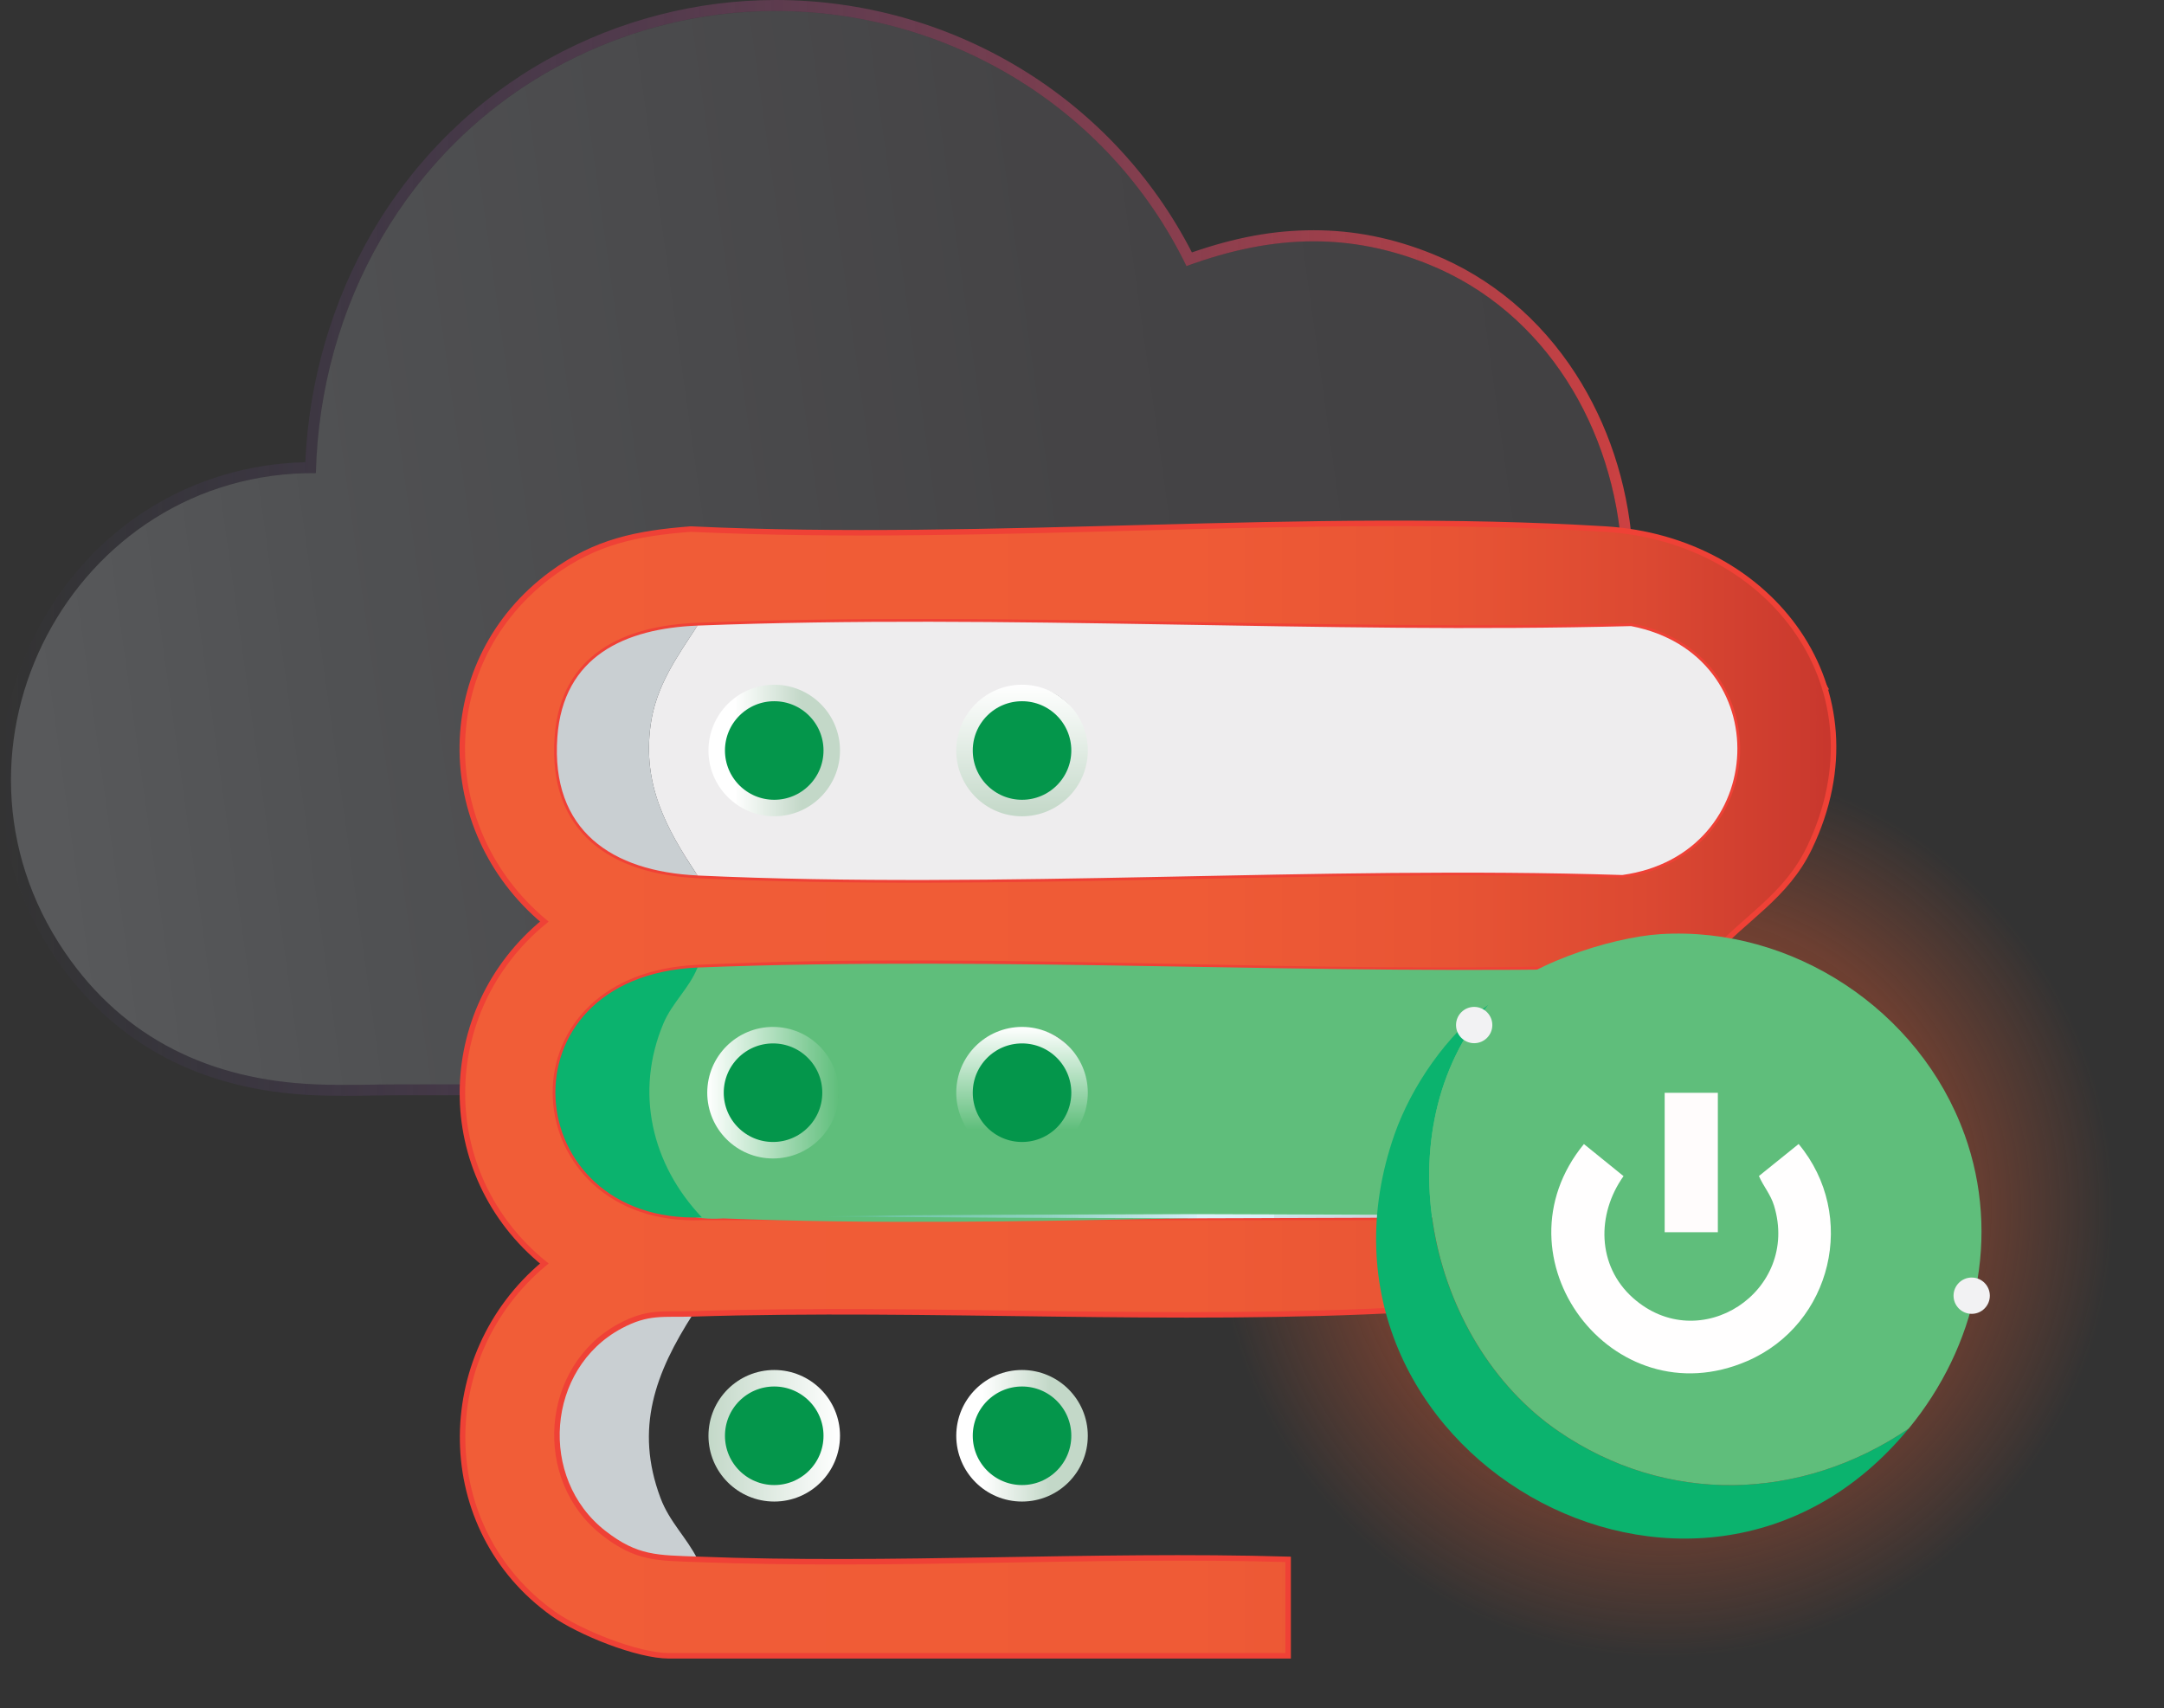
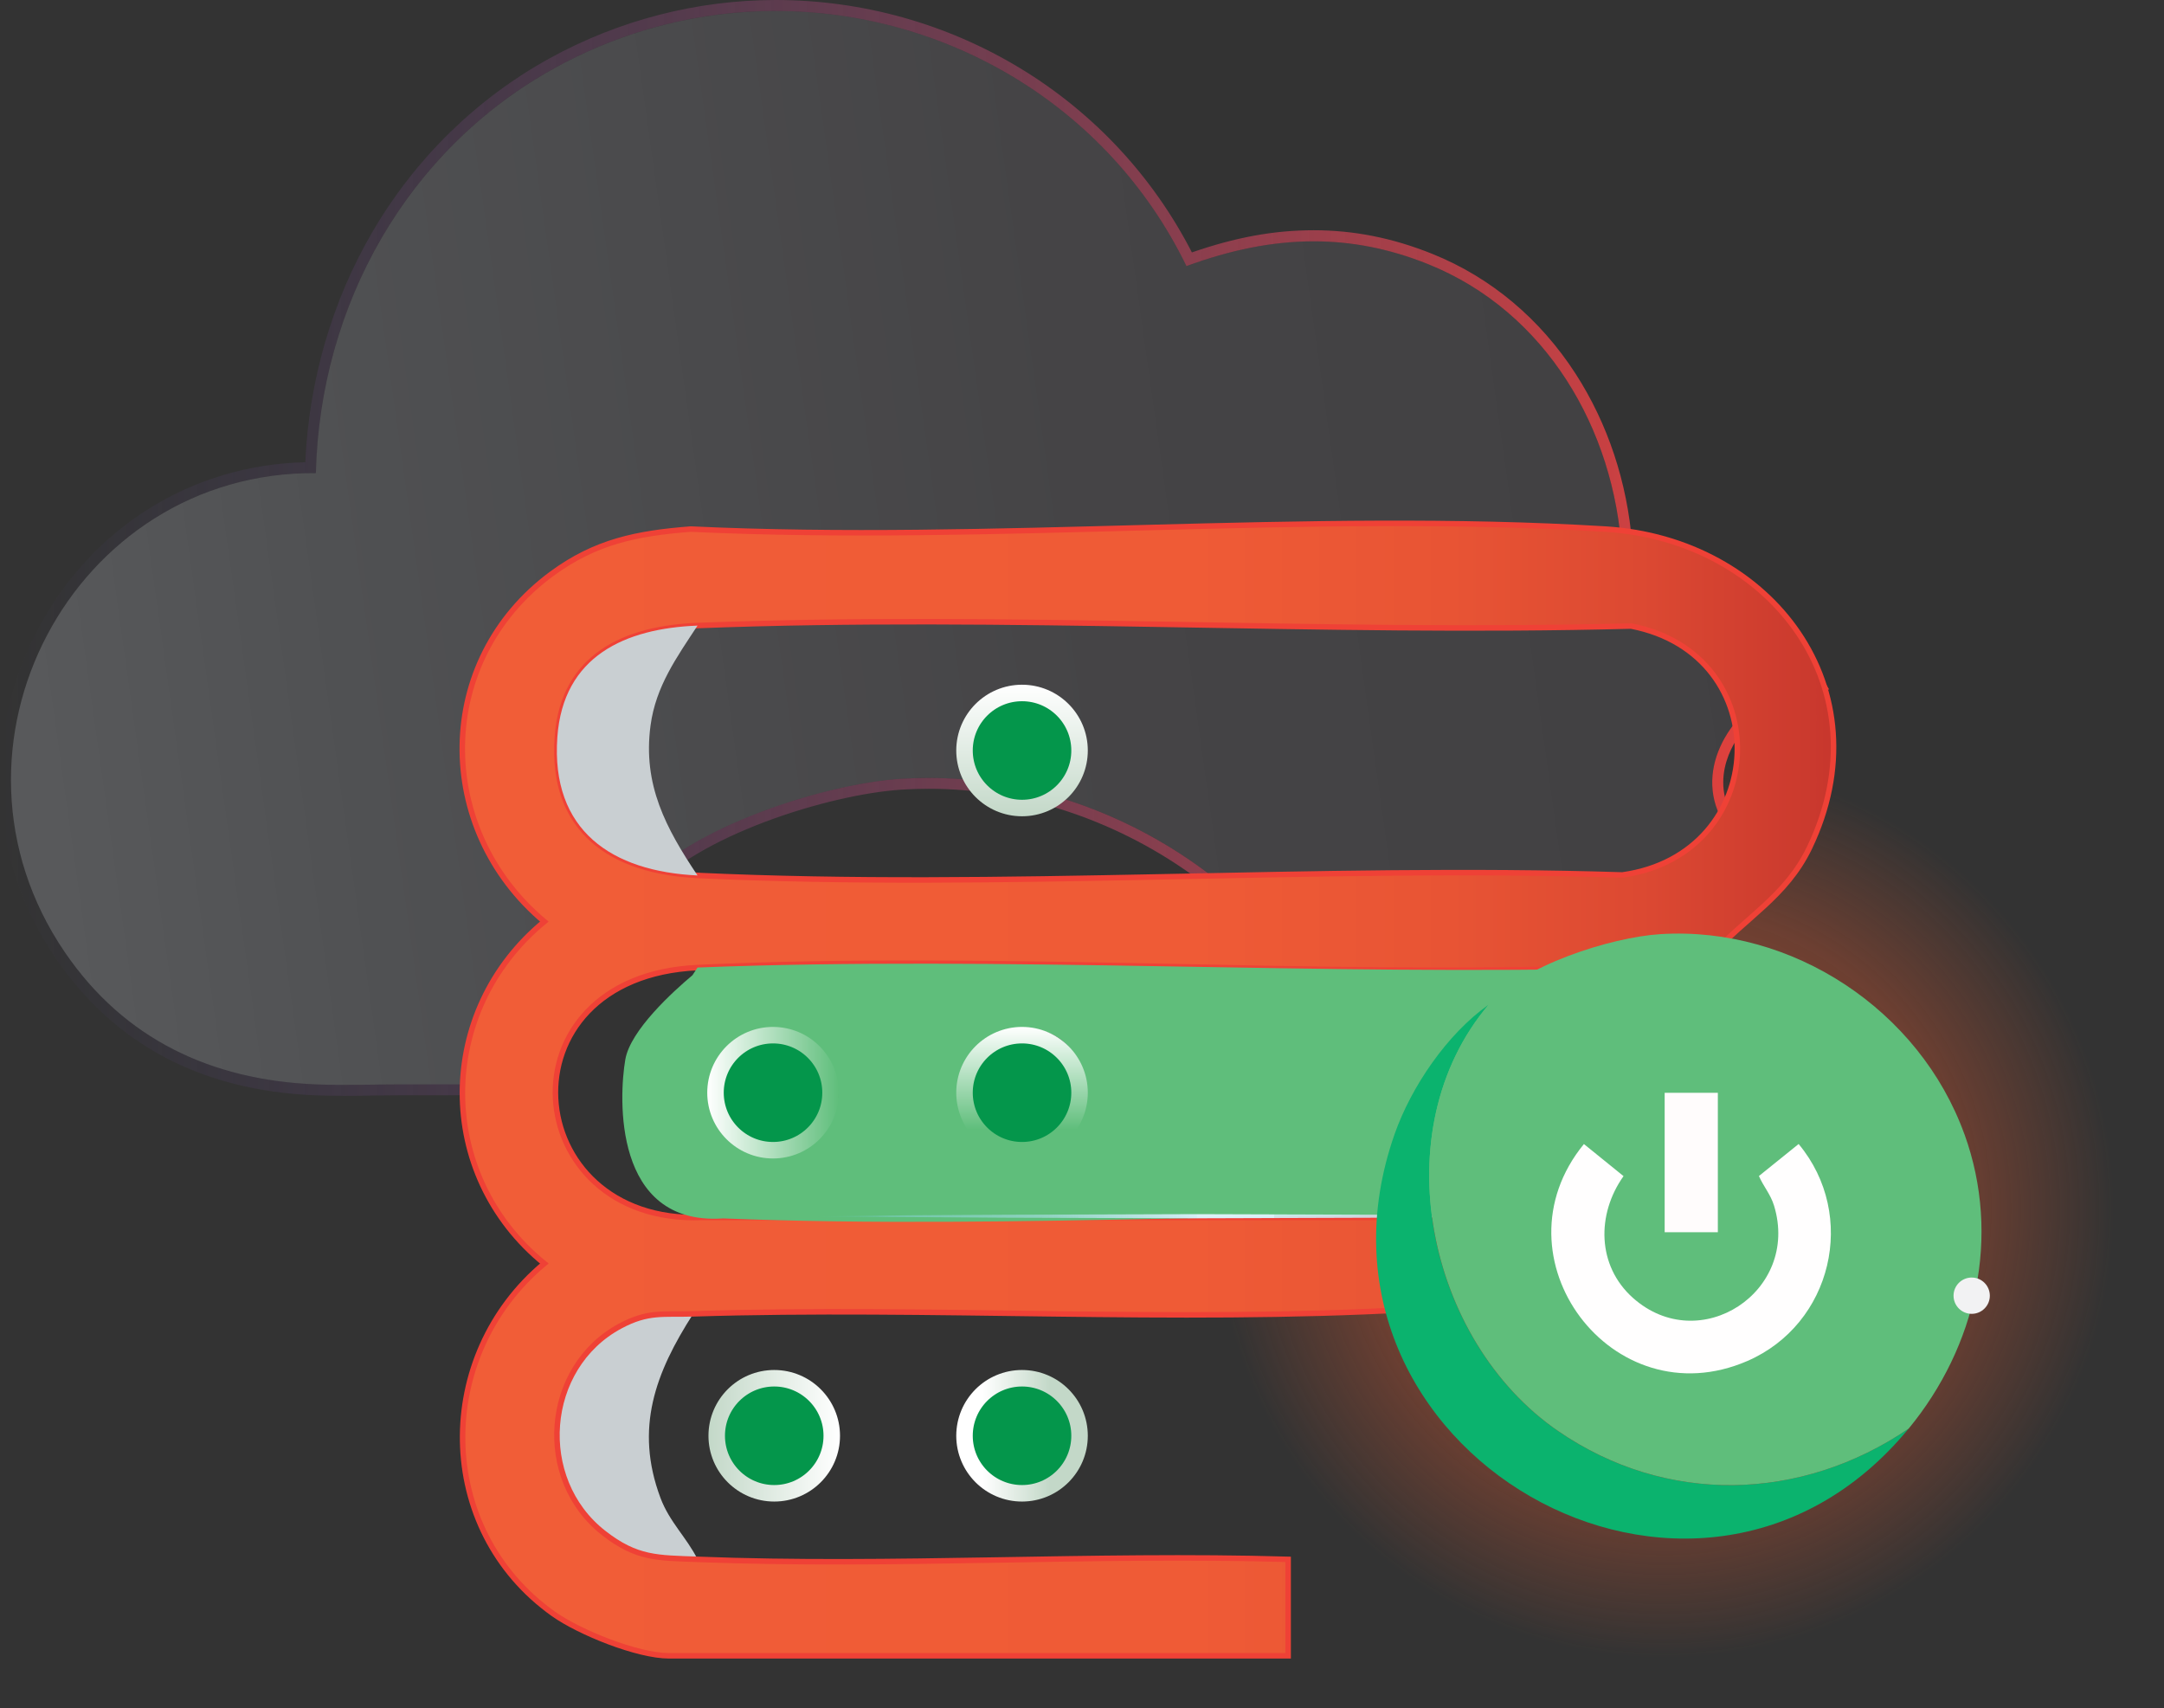
<svg xmlns="http://www.w3.org/2000/svg" xmlns:xlink="http://www.w3.org/1999/xlink" id="Layer_1" data-name="Layer 1" viewBox="0 0 393.51 310.58">
  <rect x="0" y="0" width="393.51" height="310.58" fill="#333333" stroke="none" />
  <defs>
    <style>
      .cls-1 {
        fill: url(#linear-gradient-2);
      }

      .cls-2 {
        fill: #5fbe7b;
      }

      .cls-3 {
        fill: #c9cfd2;
      }

      .cls-4 {
        fill: url(#linear-gradient-10);
      }

      .cls-5 {
        stroke: url(#linear-gradient-5);
      }

      .cls-5, .cls-6, .cls-7, .cls-8, .cls-9, .cls-10, .cls-11 {
        stroke-miterlimit: 10;
      }

      .cls-5, .cls-6, .cls-7, .cls-9, .cls-10, .cls-11 {
        fill: #04964b;
        stroke-width: 3px;
      }

      .cls-12 {
        fill: #fffcfc;
      }

      .cls-13 {
        fill: #f2f2f3;
      }

      .cls-14 {
        fill: url(#radial-gradient);
      }

      .cls-15 {
        fill: #eeedee;
      }

      .cls-6 {
        stroke: url(#linear-gradient-6);
      }

      .cls-7 {
        stroke: url(#linear-gradient-9);
      }

      .cls-16 {
        fill: #fffefe;
      }

      .cls-8 {
        fill: url(#linear-gradient-3);
        stroke: #ef4136;
      }

      .cls-9 {
        stroke: url(#linear-gradient-8);
      }

      .cls-10 {
        stroke: url(#linear-gradient-4);
      }

      .cls-17 {
        fill: #0bb36e;
      }

      .cls-18 {
        fill: url(#linear-gradient);
      }

      .cls-11 {
        stroke: url(#linear-gradient-7);
      }
    </style>
    <radialGradient id="radial-gradient" cx="302.71" cy="93.5" fx="302.71" fy="93.5" r="90.8" gradientTransform="translate(0 313.27) scale(1 -1)" gradientUnits="userSpaceOnUse">
      <stop offset="0" stop-color="#f15e37" />
      <stop offset="0" stop-color="#f15d36" />
      <stop offset=".2" stop-color="#f15d32" stop-opacity=".7" />
      <stop offset=".4" stop-color="#f15c30" stop-opacity=".4" />
      <stop offset=".6" stop-color="#f15b2e" stop-opacity=".3" />
      <stop offset=".8" stop-color="#f15b2d" stop-opacity=".1" />
      <stop offset=".9" stop-color="#f15b2b" stop-opacity="0" />
      <stop offset="1" stop-color="#f15b2b" stop-opacity="0" />
    </radialGradient>
    <linearGradient id="linear-gradient" x1="6.05" y1="128.51" x2="337.07" y2="82.06" gradientUnits="userSpaceOnUse">
      <stop offset="0" stop-color="#58595b" />
      <stop offset=".17" stop-color="#505153" />
      <stop offset=".58" stop-color="#454446" />
      <stop offset=".95" stop-color="#414042" />
    </linearGradient>
    <linearGradient id="linear-gradient-2" x1="0" y1="99.63" x2="332.62" y2="99.63" gradientUnits="userSpaceOnUse">
      <stop offset="0" stop-color="#554c9f" stop-opacity="0" />
      <stop offset="1" stop-color="#ef4138" />
    </linearGradient>
    <linearGradient id="linear-gradient-3" x1="84.07" y1="198.1" x2="333.43" y2="198.1" gradientUnits="userSpaceOnUse">
      <stop offset="0" stop-color="#f15d37" />
      <stop offset=".53" stop-color="#ef5b36" />
      <stop offset=".72" stop-color="#e85434" />
      <stop offset=".86" stop-color="#dc4932" />
      <stop offset=".98" stop-color="#cb3a2e" />
      <stop offset="1" stop-color="#c7362d" />
    </linearGradient>
    <linearGradient id="linear-gradient-4" x1="185.85" y1="210.64" x2="185.85" y2="186.73" gradientUnits="userSpaceOnUse">
      <stop offset=".22" stop-color="#5fbe7b" />
      <stop offset="1" stop-color="#fff" />
    </linearGradient>
    <linearGradient id="linear-gradient-5" x1="173.89" y1="261.06" x2="197.8" y2="261.06" gradientUnits="userSpaceOnUse">
      <stop offset=".2" stop-color="#fff" />
      <stop offset=".71" stop-color="#c3d8c8" />
    </linearGradient>
    <linearGradient id="linear-gradient-6" x1="128.83" y1="261.06" x2="152.75" y2="261.06" gradientUnits="userSpaceOnUse">
      <stop offset="0" stop-color="#c3d8c8" />
      <stop offset="1" stop-color="#fff" />
    </linearGradient>
    <linearGradient id="linear-gradient-7" x1="185.85" y1="148.42" x2="185.85" y2="124.51" xlink:href="#linear-gradient-6" />
    <linearGradient id="linear-gradient-8" x1="128.83" y1="136.46" x2="152.75" y2="136.46" xlink:href="#linear-gradient-5" />
    <linearGradient id="linear-gradient-9" x1="128.61" y1="198.68" x2="152.53" y2="198.68" gradientUnits="userSpaceOnUse">
      <stop offset="0" stop-color="#fff" />
      <stop offset="1" stop-color="#5fbe7b" />
    </linearGradient>
    <linearGradient id="linear-gradient-10" x1="147.76" y1="92.14" x2="287.58" y2="92.14" gradientTransform="translate(0 313.27) scale(1 -1)" gradientUnits="userSpaceOnUse">
      <stop offset="0" stop-color="#61cae6" stop-opacity="0" />
      <stop offset="0" stop-color="#63cbe6" stop-opacity="0" />
      <stop offset=".1" stop-color="#8ed6eb" stop-opacity=".4" />
      <stop offset=".3" stop-color="#afe1ee" stop-opacity=".6" />
      <stop offset=".4" stop-color="#c5e8f3" stop-opacity=".8" />
      <stop offset=".5" stop-color="#d4eef6" />
      <stop offset=".5" stop-color="#daf1f7" />
      <stop offset=".6" stop-color="#d8f0f6" />
      <stop offset=".6" stop-color="#d3eef6" stop-opacity=".9" />
      <stop offset=".7" stop-color="#caeaf3" stop-opacity=".9" />
      <stop offset=".8" stop-color="#bfe6f2" stop-opacity=".8" />
      <stop offset=".8" stop-color="#b0e1ef" stop-opacity=".6" />
      <stop offset=".9" stop-color="#9cdaed" stop-opacity=".5" />
      <stop offset=".9" stop-color="#86d3e8" stop-opacity=".3" />
      <stop offset="1" stop-color="#6acde7" stop-opacity="0" />
      <stop offset="1" stop-color="#61cae6" stop-opacity="0" />
    </linearGradient>
  </defs>
  <circle class="cls-14" cx="302.71" cy="219.78" r="90.8" />
  <path class="cls-3" d="M126.05,238.89c-6.86,10.69-10.69,20.79-5.95,33.46,1.64,4.39,4.75,7.18,6.75,11.17-7.26-.28-11.03-.07-17.08-4.8-12.49-9.76-10.94-30.12,3-37.61,5.12-2.75,7.84-2.06,13.29-2.23Z" />
  <g>
    <path class="cls-18" d="M303.67,175.26c1.4-7.16,5.06-13.69,8.13-20.24.17-.37.31-.66.43-.89.04-.12.08-.26.13-.42.07-.21.66-2.59.97-3.54,0-.02,0-.04,0-.06-.26-.92-.58-1.83-.97-2.7-3.89-9.73,4.3-20.17,13.06-23.01,1.31-.42,2.6-.68,3.86-.77-6.97-11.82-18.86-20.82-34.35-23.01-1.29-22.58-13.82-43.99-35.2-52.59-15-6.03-28.99-5.14-43.97.34C195.12,6.01,142.6-10.58,100.95,12.33c-26.85,14.77-42.77,43.11-43.51,73.69-44.26-.34-70.9,49.99-45.69,87.06,10.84,15.94,26.75,23.32,45.7,24.09,5.12.21,10.36,0,15.5,0h17.13c4.64-13.24,14.65-27.89,26.1-35.96,9.14-10.8,33.81-18.73,47.72-19.61,36.65-2.29,71.99,21.13,84.41,55.56h17.13c5.15,0,10.35.11,15.5,0,10.35-.23,19.02-.73,27.1-4.13-4.07-4.69-5.6-11.54-4.38-17.77Z" />
    <path class="cls-1" d="M141.05,2c30.73,0,60.39,16.99,74.7,46.38,7.89-2.89,15.5-4.5,23.14-4.5,6.86,0,13.73,1.3,20.83,4.16,21.38,8.6,33.91,30.01,35.2,52.59,15.49,2.19,27.38,11.19,34.35,23.01-1.26.1-2.55.35-3.86.77-8.76,2.83-16.95,13.28-13.06,23.01.39.88.71,1.78.97,2.7,0,.02,0,.04,0,.06-.31.95-.9,3.32-.97,3.54-.05.16-.09.3-.13.42-.11.23-.25.52-.43.89-3.07,6.55-6.73,13.08-8.13,20.24-1.22,6.23.31,13.09,4.38,17.77-8.08,3.4-16.75,3.91-27.1,4.13-1.72.04-3.44.05-5.16.05-3.45,0-6.9-.05-10.34-.05h-17.13c-11.86-32.88-44.61-55.72-79.45-55.72-1.65,0-3.3.05-4.96.15-13.91.87-38.58,8.8-47.72,19.61-11.45,8.07-21.46,22.72-26.1,35.96h-17.13c-3.42,0-6.89.09-10.35.09-1.72,0-3.45-.02-5.15-.09-18.94-.77-34.86-8.15-45.7-24.09-25.13-36.95,1.25-87.07,45.24-87.07.15,0,.3,0,.45,0,.73-30.58,16.66-58.92,43.51-73.69,12.76-7.02,26.53-10.33,40.1-10.33M141.05,0S141.06,0,141.05,0c-14.29,0-28.49,3.66-41.06,10.58-13.35,7.34-24.52,18.29-32.31,31.66-7.31,12.55-11.5,26.96-12.16,41.8-20.7.51-38.82,11.81-48.67,30.43C2.04,123.54-.32,133.68.03,143.79c.37,10.76,3.86,21.28,10.07,30.41,10.7,15.73,26.6,24.12,47.27,24.96,1.56.06,3.27.09,5.23.09,1.74,0,3.51-.02,5.22-.05,1.69-.02,3.43-.05,5.13-.05h18.55l.47-1.34c4.76-13.59,14.96-27.65,25.37-34.99l.21-.15.17-.2c8.86-10.47,32.95-18.06,46.32-18.9,1.6-.1,3.23-.15,4.83-.15,34.12,0,66.02,22.37,77.57,54.4l.48,1.32h18.53c1.71,0,3.43.01,5.14.03,1.73.01,3.46.03,5.19.03,1.95,0,3.65-.02,5.21-.05,10.19-.22,19.32-.7,27.84-4.29l2.54-1.07-1.81-2.08c-3.56-4.11-5.07-10.27-3.93-16.08,1.09-5.54,3.67-10.86,6.17-16.01.61-1.26,1.22-2.51,1.8-3.76.17-.36.3-.63.41-.85l.08-.16.05-.17c.03-.11.07-.24.12-.39.02-.07.09-.34.19-.73.2-.76.57-2.16.77-2.78l.1-.3v-.32s0-.27,0-.27l-.07-.33c-.28-1.02-.64-2.01-1.05-2.94-1.62-4.07-.59-7.84.55-10.28,2.15-4.58,6.58-8.52,11.28-10.05,1.13-.36,2.27-.59,3.4-.68l3.19-.25-1.63-2.76c-7.57-12.84-19.67-21.21-34.19-23.73-.9-11.19-4.43-21.84-10.27-30.89-6.46-10.02-15.47-17.56-26.07-21.82-7.2-2.9-14.26-4.3-21.58-4.3s-14.29,1.32-22.14,4.03c-7.1-13.82-17.84-25.35-31.15-33.44C172.18,4.31,156.77,0,141.05,0h0Z" />
  </g>
  <path class="cls-8" d="M311.4,173.53c-1.85,2.09-3.72,3.94-5.23,6.37-3.88-2.56-8.03-3.54-12.64-4-55.07,1.95-111.82-2.5-166.69.03-36.47,1.68-32.62,46.7.8,45.43h128.88c.02,2.65-.04,5.32,0,7.97.04,2.91-.03,5.86,0,8.77-43.37,2.41-87.06-.57-130.47.79-5.45.17-8.17-.52-13.29,2.23-13.94,7.49-15.49,27.84-3,37.61,6.05,4.73,9.82,4.52,17.08,4.8,35.47,1.38,71.83-1.03,107.4,0v17.54h-112.57c-5.74,0-16.28-4.25-21.03-7.62-21.67-15.4-21.81-46.91-1.66-63.71-19.95-16.21-19.76-45.93,0-62.17-20.13-16.88-20.08-47.45,1.34-63.23,7.98-5.88,15.51-7.38,25.29-8.14,54.57,2.57,112.1-3.31,166.33,0,30.1,1.84,50.98,29.08,37.1,57.96-4.27,8.89-11.79,12.76-17.64,19.39ZM126.84,159.18c55.33,2.56,112.63-1.84,168.17-.09,26.91-3.75,28.3-40.1,1.59-45.26-56.21,1.47-113.7-2.27-169.76-.09-13.1.51-24.43,5.5-25.49,20.29-1.21,17.01,9.94,24.42,25.49,25.14Z" />
-   <path class="cls-15" d="M126.84,159.18c-5.73-8.56-10-16.48-8.54-27.29.96-7.12,4.77-12.39,8.54-18.14,56.06-2.18,113.54,1.56,169.76.09,26.71,5.16,25.33,41.51-1.59,45.26-55.54-1.76-112.83,2.64-168.17.09ZM148.85,144.56c11.26-11.28-6.89-27.63-16.86-15.7-9.39,11.25,6.87,25.7,16.86,15.7ZM183.92,125.09c-11.74,1.87-12.89,19.29-.44,22.39,16.93,4.21,19.15-25.36.44-22.39Z" />
  <path class="cls-3" d="M126.84,113.75c-3.77,5.75-7.58,11.02-8.54,18.14-1.46,10.81,2.82,18.74,8.54,27.29-15.54-.72-26.7-8.13-25.49-25.14,1.05-14.79,12.39-19.78,25.49-20.29Z" />
-   <path class="cls-2" d="M296.6,176.01c-56.21,1.47-113.7-2.27-169.76-.09-.31.47-.61.93-.92,1.4-3.52,2.95-11.3,10.01-12.21,15.32-1.19,6.89-2.22,30.15,17.61,28.91.06,0,.12,0,.18-.01,53.89,2.12,109.53-1.97,163.51-.27,26.91-3.75,28.3-40.1,1.59-45.26ZM148.85,206.73c-9.99,10.01-26.25-4.45-16.86-15.7,9.97-11.94,28.12,4.41,16.86,15.7ZM183.48,209.65c-12.45-3.1-11.29-20.52.44-22.39,18.7-2.97,16.48,26.6-.44,22.39Z" />
-   <path class="cls-17" d="M126.84,175.92c-1.46,3.7-4.61,6.41-6.19,10.14-5.27,12.51-2.16,25.66,6.98,35.29-33.42,1.26-37.27-43.75-.8-45.43Z" />
+   <path class="cls-2" d="M296.6,176.01c-56.21,1.47-113.7-2.27-169.76-.09-.31.47-.61.93-.92,1.4-3.52,2.95-11.3,10.01-12.21,15.32-1.19,6.89-2.22,30.15,17.61,28.91.06,0,.12,0,.18-.01,53.89,2.12,109.53-1.97,163.51-.27,26.91-3.75,28.3-40.1,1.59-45.26ZM148.85,206.73c-9.99,10.01-26.25-4.45-16.86-15.7,9.97-11.94,28.12,4.41,16.86,15.7ZM183.48,209.65c-12.45-3.1-11.29-20.52.44-22.39,18.7-2.97,16.48,26.6-.44,22.39" />
  <circle class="cls-10" cx="185.85" cy="198.68" r="10.46" />
  <circle class="cls-5" cx="185.85" cy="261.06" r="10.46" />
  <circle class="cls-6" cx="140.79" cy="261.06" r="10.46" />
  <circle class="cls-11" cx="185.85" cy="136.46" r="10.46" />
-   <circle class="cls-9" cx="140.79" cy="136.46" r="10.46" />
  <circle class="cls-7" cx="140.57" cy="198.68" r="10.46" />
  <polygon class="cls-4" points="148.26 221.19 165.71 220.97 183.01 220.87 217.75 220.76 252.34 220.87 269.63 220.97 287.09 221.19 269.63 221.3 252.34 221.41 217.75 221.52 183.01 221.41 165.71 221.3 148.26 221.19" />
  <path class="cls-17" d="M347.07,259.76c-38.7,47.02-113.54,3.72-93.48-53.52,3.04-8.67,9.59-18.26,17.09-23.55-19.31,22.82-11.26,61.08,12.65,77.51,19.67,13.51,44.16,12.86,63.74-.44Z" />
  <path class="cls-2" d="M357.22,206.24c-8.13-22.55-31.28-37.89-55.28-36.39-9.11.57-25.27,5.77-31.25,12.84-19.31,22.82-11.26,61.08,12.65,77.51,19.67,13.51,44.16,12.86,63.74-.44,12.27-14.9,16.87-34.88,10.15-53.52Z" />
  <circle class="cls-13" cx="358.54" cy="235.59" r="3.3" />
-   <circle class="cls-13" cx="268.07" cy="186.38" r="3.3" />
  <path class="cls-16" d="M288.03,208.02l7.2,5.83c-4.92,6.92-4.85,16.29,1.71,22.14,12.14,10.81,30.42-1.16,25.66-16.77-.64-2.09-1.91-3.46-2.75-5.39l7.22-5.82c10.81,12.98,6.09,32.78-9.34,39.46-24.57,10.63-46.58-18.85-29.7-39.46Z" />
  <rect class="cls-12" x="302.71" y="198.7" width="9.67" height="25.35" />
</svg>